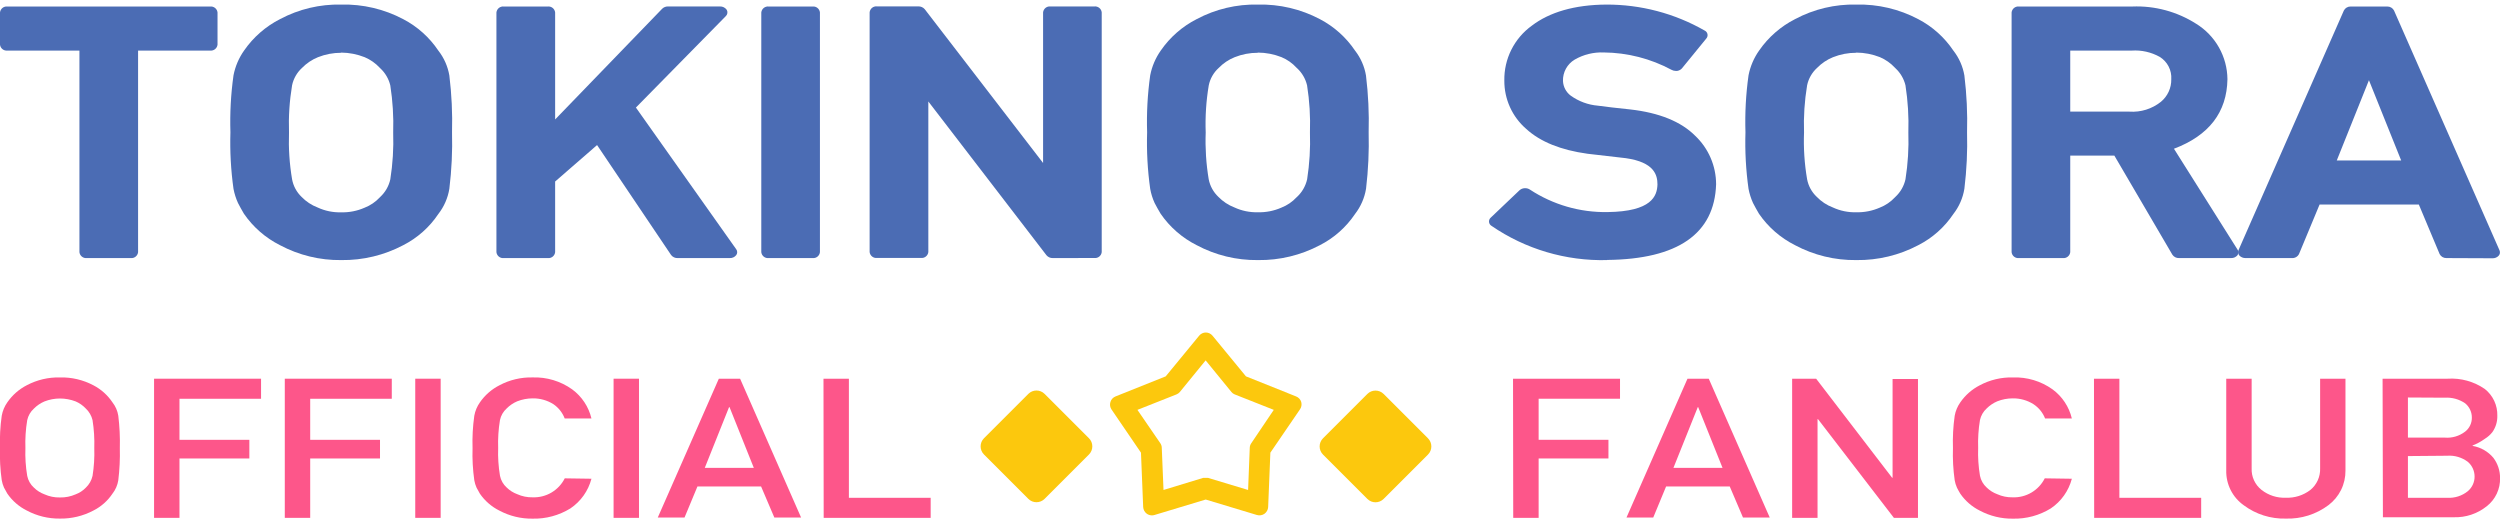
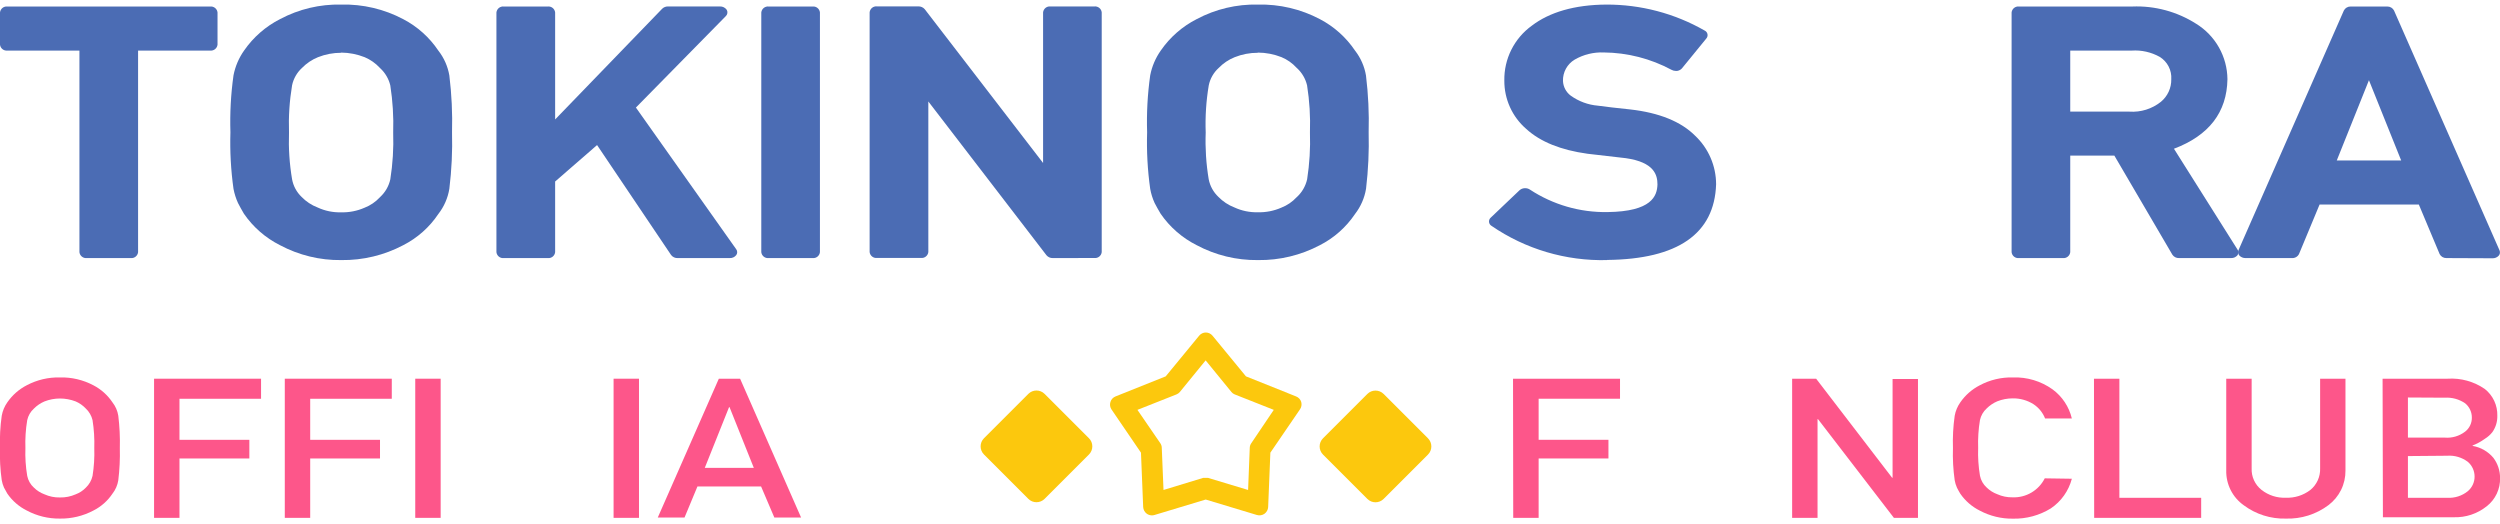
<svg xmlns="http://www.w3.org/2000/svg" width="310" height="65" viewBox="0 0 310 65" fill="none">
  <g clip-path="url(#clip0_2120_57279)">
    <path d="M10.762 32.001C10.545 32.024 10.327 31.961 10.156 31.824C9.985 31.687 9.875 31.489 9.85 31.271V6.272H0.912C0.695 6.295 0.477 6.232 0.306 6.095C0.135 5.958 0.025 5.76 0 5.542V1.546C0.011 1.437 0.044 1.332 0.096 1.237C0.148 1.141 0.218 1.056 0.303 0.988C0.388 0.919 0.485 0.868 0.59 0.837C0.694 0.806 0.804 0.796 0.912 0.808H26.061C26.169 0.796 26.279 0.806 26.383 0.837C26.488 0.868 26.585 0.919 26.67 0.988C26.754 1.056 26.825 1.141 26.877 1.237C26.929 1.332 26.961 1.437 26.973 1.546V5.542C26.948 5.76 26.838 5.958 26.667 6.095C26.496 6.232 26.278 6.295 26.061 6.272H17.122V31.271C17.11 31.38 17.076 31.485 17.023 31.58C16.97 31.675 16.899 31.759 16.814 31.827C16.728 31.895 16.63 31.945 16.525 31.975C16.42 32.005 16.31 32.014 16.202 32.001H10.762Z" fill="#4B6CB4" />
    <path d="M42.304 32.25C39.66 32.282 37.05 31.646 34.717 30.401C32.923 29.499 31.385 28.159 30.248 26.503C29.966 26.023 29.726 25.591 29.51 25.169C29.256 24.609 29.07 24.022 28.954 23.419C28.628 21.096 28.5 18.749 28.573 16.404C28.498 14.043 28.625 11.679 28.954 9.34C29.172 8.226 29.624 7.172 30.281 6.247C31.421 4.605 32.951 3.271 34.734 2.366C37.064 1.126 39.674 0.506 42.312 0.567C44.987 0.502 47.633 1.124 49.999 2.375C51.753 3.289 53.249 4.629 54.352 6.272C55.058 7.173 55.528 8.236 55.72 9.365C56.006 11.7 56.117 14.053 56.052 16.404C56.115 18.742 56.004 21.081 55.72 23.402C55.536 24.546 55.065 25.624 54.352 26.537C53.254 28.18 51.752 29.513 49.99 30.409C47.635 31.65 45.007 32.283 42.346 32.25H42.304ZM42.304 6.545C41.319 6.543 40.342 6.729 39.427 7.093C38.684 7.394 38.013 7.846 37.453 8.419C36.826 8.991 36.394 9.745 36.218 10.575C35.897 12.509 35.769 14.47 35.837 16.429C35.767 18.372 35.894 20.317 36.218 22.233C36.371 23.066 36.783 23.829 37.395 24.414C37.956 24.995 38.639 25.445 39.394 25.732C40.3 26.151 41.29 26.355 42.288 26.329C43.291 26.356 44.287 26.16 45.206 25.757C45.925 25.477 46.572 25.038 47.097 24.472L47.155 24.414C47.779 23.832 48.213 23.075 48.398 22.241C48.701 20.323 48.821 18.379 48.755 16.437C48.819 14.482 48.699 12.525 48.398 10.592C48.202 9.777 47.77 9.038 47.155 8.469L47.097 8.411C46.572 7.844 45.934 7.395 45.223 7.093C44.296 6.726 43.309 6.532 42.312 6.521L42.304 6.545Z" fill="#4B6CB4" />
    <path d="M84.044 32.001C83.885 32.011 83.726 31.981 83.582 31.914C83.437 31.848 83.311 31.747 83.215 31.62L74.036 17.988L68.837 22.507V31.272C68.825 31.38 68.791 31.485 68.738 31.58C68.685 31.676 68.614 31.76 68.528 31.828C68.443 31.895 68.345 31.945 68.24 31.975C68.135 32.005 68.025 32.014 67.917 32.001H62.477C62.369 32.014 62.259 32.005 62.154 31.975C62.049 31.945 61.951 31.895 61.866 31.828C61.78 31.76 61.709 31.676 61.656 31.58C61.603 31.485 61.569 31.38 61.557 31.272V1.546C61.569 1.437 61.601 1.331 61.654 1.235C61.706 1.138 61.778 1.053 61.863 0.985C61.949 0.916 62.047 0.865 62.153 0.835C62.258 0.804 62.368 0.795 62.477 0.808H67.917C68.026 0.795 68.136 0.804 68.242 0.835C68.347 0.865 68.445 0.916 68.531 0.985C68.617 1.053 68.688 1.138 68.74 1.235C68.793 1.331 68.826 1.437 68.837 1.546V14.813L82.104 1.09C82.199 0.996 82.311 0.922 82.435 0.872C82.559 0.822 82.692 0.798 82.825 0.8H89.284C89.446 0.795 89.606 0.83 89.751 0.903C89.896 0.975 90.02 1.082 90.114 1.214C90.187 1.337 90.216 1.481 90.196 1.623C90.177 1.765 90.109 1.895 90.006 1.994L78.853 13.337L91.291 30.907C91.37 31.012 91.413 31.14 91.413 31.272C91.413 31.403 91.37 31.531 91.291 31.636C91.193 31.76 91.066 31.858 90.922 31.922C90.777 31.985 90.619 32.013 90.462 32.001H84.044Z" fill="#4B6CB4" />
    <path d="M95.321 32.001C95.212 32.014 95.103 32.005 94.998 31.975C94.893 31.945 94.795 31.895 94.709 31.827C94.624 31.759 94.552 31.675 94.499 31.58C94.446 31.485 94.413 31.38 94.4 31.271V1.546C94.412 1.437 94.445 1.331 94.497 1.234C94.55 1.138 94.621 1.053 94.706 0.985C94.792 0.916 94.89 0.865 94.996 0.835C95.101 0.804 95.212 0.795 95.321 0.808H100.76C100.868 0.796 100.978 0.806 101.083 0.837C101.187 0.868 101.284 0.919 101.369 0.988C101.454 1.056 101.524 1.141 101.576 1.237C101.628 1.332 101.661 1.437 101.672 1.546V31.271C101.647 31.489 101.537 31.687 101.366 31.824C101.196 31.961 100.978 32.024 100.76 32.001H95.321Z" fill="#4B6CB4" />
    <path d="M130.544 32.001C130.396 32.006 130.249 31.977 130.114 31.916C129.979 31.856 129.86 31.766 129.764 31.653L115.113 12.582V31.255C115.101 31.363 115.067 31.468 115.014 31.563C114.961 31.659 114.89 31.743 114.804 31.811C114.719 31.878 114.621 31.929 114.516 31.959C114.411 31.988 114.301 31.997 114.193 31.984H108.753C108.645 31.997 108.535 31.988 108.43 31.959C108.325 31.929 108.227 31.878 108.142 31.811C108.056 31.743 107.985 31.659 107.932 31.563C107.879 31.468 107.845 31.363 107.833 31.255V1.529C107.844 1.42 107.877 1.314 107.93 1.218C107.982 1.122 108.053 1.037 108.139 0.968C108.225 0.899 108.323 0.848 108.429 0.818C108.534 0.788 108.644 0.779 108.753 0.791H113.886C114.033 0.788 114.18 0.818 114.315 0.878C114.449 0.938 114.569 1.028 114.665 1.139L129.342 20.21V1.537C129.353 1.429 129.386 1.324 129.438 1.228C129.49 1.132 129.56 1.048 129.645 0.979C129.729 0.911 129.827 0.86 129.931 0.829C130.036 0.798 130.145 0.788 130.254 0.799H135.693C135.802 0.787 135.912 0.796 136.018 0.826C136.123 0.857 136.222 0.908 136.307 0.976C136.393 1.045 136.464 1.13 136.517 1.226C136.569 1.322 136.602 1.428 136.613 1.537V31.263C136.601 31.371 136.567 31.476 136.514 31.572C136.461 31.667 136.39 31.751 136.305 31.819C136.219 31.887 136.121 31.937 136.016 31.967C135.911 31.997 135.801 32.005 135.693 31.993L130.544 32.001Z" fill="#4B6CB4" />
    <path d="M155.966 32.25C153.324 32.281 150.718 31.645 148.387 30.401C146.593 29.499 145.055 28.159 143.918 26.504C143.636 26.023 143.387 25.592 143.172 25.169C142.917 24.611 142.734 24.023 142.625 23.419C142.298 21.096 142.17 18.749 142.243 16.404C142.168 14.043 142.295 11.68 142.625 9.34C142.842 8.226 143.294 7.172 143.951 6.247C145.088 4.605 146.615 3.272 148.396 2.367C150.728 1.126 153.341 0.506 155.983 0.567C158.657 0.504 161.303 1.126 163.669 2.375C165.421 3.292 166.917 4.631 168.022 6.272C168.725 7.174 169.193 8.237 169.382 9.365C169.668 11.7 169.779 14.053 169.713 16.404C169.774 18.742 169.666 21.081 169.39 23.403C169.203 24.545 168.732 25.623 168.022 26.537C166.919 28.179 165.415 29.512 163.652 30.409C161.3 31.65 158.675 32.283 156.016 32.25H155.966ZM155.966 6.546C154.983 6.542 154.009 6.728 153.097 7.093C152.354 7.392 151.681 7.844 151.124 8.42C150.493 8.988 150.06 9.744 149.888 10.575C149.563 12.509 149.435 14.47 149.507 16.429C149.435 18.372 149.56 20.316 149.88 22.233C150.042 23.064 150.46 23.823 151.074 24.406C151.637 24.985 152.318 25.435 153.072 25.724C153.978 26.142 154.968 26.346 155.966 26.321C156.969 26.349 157.966 26.153 158.885 25.749C159.604 25.469 160.25 25.03 160.775 24.464L160.841 24.406C161.463 23.822 161.896 23.065 162.085 22.233C162.384 20.314 162.5 18.371 162.433 16.429C162.501 14.474 162.382 12.516 162.077 10.584C161.884 9.77 161.454 9.031 160.841 8.461L160.775 8.403C160.254 7.832 159.615 7.382 158.901 7.085C157.966 6.716 156.971 6.525 155.966 6.521V6.546Z" fill="#4B6CB4" />
    <path d="M199.273 32.25C194.169 32.379 189.155 30.893 184.945 28.005C184.859 27.954 184.786 27.883 184.733 27.799C184.68 27.714 184.647 27.618 184.638 27.518C184.629 27.419 184.644 27.318 184.682 27.225C184.719 27.133 184.778 27.05 184.854 26.985L188.42 23.593C188.594 23.438 188.816 23.347 189.05 23.337H189.124C189.334 23.333 189.539 23.394 189.713 23.511C192.569 25.387 195.924 26.358 199.34 26.297C204.804 26.23 205.484 24.315 205.525 22.872C205.525 21.72 205.152 20.119 201.595 19.613L196.86 19.066C193.544 18.61 190.998 17.582 189.257 15.99C188.397 15.247 187.709 14.326 187.239 13.291C186.77 12.256 186.53 11.132 186.537 9.995C186.513 8.668 186.811 7.354 187.406 6.167C188.001 4.98 188.875 3.955 189.953 3.179C192.126 1.521 195.227 0.592 199.165 0.568C203.446 0.55 207.655 1.659 211.371 3.785C211.46 3.825 211.539 3.886 211.6 3.962C211.662 4.039 211.705 4.128 211.726 4.224C211.747 4.32 211.745 4.419 211.721 4.514C211.697 4.609 211.651 4.697 211.586 4.771L208.56 8.478C208.407 8.649 208.198 8.76 207.971 8.793H207.789C207.609 8.791 207.433 8.746 207.275 8.66C204.689 7.269 201.803 6.529 198.867 6.504C197.605 6.453 196.354 6.761 195.26 7.392C194.803 7.664 194.428 8.054 194.173 8.52C193.917 8.987 193.792 9.513 193.809 10.045C193.825 10.4 193.919 10.747 194.086 11.061C194.252 11.375 194.486 11.648 194.771 11.861C195.763 12.573 196.929 13.003 198.146 13.105C199.107 13.237 200.451 13.395 202.134 13.569C205.741 13.975 208.452 15.078 210.202 16.836C211.02 17.609 211.672 18.541 212.118 19.575C212.564 20.608 212.795 21.722 212.797 22.847C212.598 28.991 208.054 32.142 199.282 32.233L199.273 32.25Z" fill="#4B6CB4" />
-     <path d="M230.168 32.25C227.524 32.282 224.914 31.646 222.581 30.401C220.787 29.499 219.249 28.159 218.112 26.503C217.83 26.023 217.59 25.591 217.374 25.169C217.12 24.609 216.934 24.022 216.818 23.419C216.492 21.096 216.364 18.749 216.437 16.404C216.362 14.043 216.489 11.679 216.818 9.34C217.036 8.226 217.488 7.172 218.145 6.247C219.285 4.605 220.815 3.271 222.598 2.366C224.928 1.126 227.538 0.506 230.176 0.567C232.851 0.502 235.497 1.124 237.863 2.375C239.617 3.289 241.113 4.629 242.216 6.272C242.922 7.173 243.392 8.236 243.584 9.365C243.87 11.7 243.981 14.053 243.915 16.404C243.979 18.742 243.868 21.081 243.584 23.402C243.4 24.546 242.929 25.624 242.216 26.537C241.118 28.18 239.616 29.513 237.854 30.409C235.499 31.65 232.871 32.283 230.209 32.25H230.168ZM230.168 6.545C229.183 6.542 228.206 6.728 227.291 7.093C226.548 7.394 225.877 7.846 225.317 8.419C224.69 8.991 224.257 9.745 224.082 10.575C223.761 12.509 223.633 14.47 223.7 16.429C223.626 18.372 223.754 20.317 224.082 22.233C224.241 23.065 224.659 23.825 225.276 24.406C225.836 24.988 226.518 25.439 227.274 25.724C228.18 26.144 229.17 26.348 230.168 26.321C231.171 26.347 232.168 26.151 233.087 25.749C233.806 25.469 234.452 25.03 234.977 24.464L235.035 24.406C235.66 23.824 236.094 23.067 236.279 22.233C236.582 20.314 236.701 18.371 236.636 16.429C236.699 14.474 236.58 12.517 236.279 10.584C236.083 9.769 235.65 9.03 235.035 8.461L234.977 8.403C234.453 7.836 233.814 7.386 233.103 7.084C232.17 6.718 231.178 6.527 230.176 6.521L230.168 6.545Z" fill="#4B6CB4" />
    <path d="M270.2 32.001C270.037 32.008 269.875 31.973 269.73 31.899C269.585 31.825 269.461 31.714 269.371 31.578L262.182 19.298H256.71V31.272C256.685 31.489 256.575 31.688 256.404 31.824C256.233 31.961 256.015 32.025 255.797 32.001H250.358C250.25 32.014 250.14 32.005 250.035 31.975C249.93 31.945 249.832 31.895 249.746 31.828C249.661 31.76 249.59 31.676 249.537 31.58C249.484 31.485 249.45 31.38 249.438 31.272V1.546C249.449 1.437 249.482 1.331 249.535 1.235C249.587 1.138 249.658 1.053 249.744 0.985C249.829 0.916 249.928 0.865 250.033 0.835C250.139 0.805 250.249 0.795 250.358 0.808H264.396C267.195 0.695 269.961 1.441 272.323 2.947C273.498 3.671 274.471 4.681 275.15 5.884C275.828 7.086 276.191 8.441 276.203 9.821C276.137 13.917 273.915 16.803 269.57 18.444L277.447 30.94C277.524 31.043 277.565 31.168 277.565 31.296C277.565 31.425 277.524 31.55 277.447 31.653C277.351 31.766 277.232 31.855 277.097 31.916C276.962 31.976 276.815 32.005 276.667 32.001H270.2ZM264.048 13.842C265.456 13.94 266.85 13.505 267.953 12.624C268.364 12.284 268.692 11.857 268.915 11.373C269.137 10.89 269.248 10.362 269.238 9.829C269.275 9.28 269.16 8.73 268.907 8.241C268.655 7.751 268.273 7.34 267.804 7.052C266.75 6.465 265.55 6.194 264.346 6.272H256.71V13.842H264.048Z" fill="#4B6CB4" />
    <path d="M303.342 32.001C303.171 32.003 303.003 31.958 302.857 31.87C302.71 31.782 302.591 31.655 302.513 31.503L299.934 25.359H287.629L285.075 31.503C284.994 31.662 284.868 31.793 284.714 31.881C284.559 31.97 284.383 32.011 284.205 32.001H278.442C278.302 32.004 278.163 31.978 278.033 31.925C277.903 31.873 277.786 31.794 277.688 31.694C277.608 31.604 277.554 31.494 277.534 31.375C277.513 31.256 277.526 31.134 277.572 31.023L290.639 1.305C290.717 1.153 290.836 1.026 290.982 0.938C291.129 0.85 291.297 0.805 291.468 0.808H296.029C296.199 0.806 296.367 0.851 296.514 0.939C296.66 1.027 296.779 1.154 296.858 1.305L309.942 31.047C309.991 31.158 310.007 31.281 309.986 31.401C309.965 31.52 309.91 31.631 309.826 31.719C309.73 31.819 309.614 31.899 309.485 31.951C309.357 32.004 309.219 32.03 309.08 32.026L303.342 32.001ZM297.745 19.895L293.749 9.945L289.76 19.895H297.745Z" fill="#4B6CB4" />
    <path d="M0 55.566C-0.045 54.222 0.027 52.876 0.216 51.544C0.324 50.947 0.561 50.381 0.912 49.886C1.531 48.989 2.363 48.26 3.333 47.764C4.595 47.099 6.004 46.769 7.429 46.802C8.872 46.764 10.299 47.098 11.575 47.772C12.532 48.268 13.348 48.998 13.947 49.895C14.326 50.376 14.574 50.947 14.668 51.553C14.831 52.884 14.895 54.225 14.859 55.566C14.893 56.898 14.83 58.231 14.668 59.554C14.573 60.16 14.325 60.73 13.947 61.213C13.351 62.105 12.534 62.828 11.575 63.31C10.299 63.985 8.873 64.327 7.429 64.305C6.002 64.324 4.593 63.982 3.333 63.31C2.361 62.828 1.528 62.106 0.912 61.213C0.763 60.956 0.622 60.707 0.498 60.466C0.366 60.172 0.271 59.863 0.216 59.546C0.029 58.228 -0.043 56.896 0 55.566ZM3.151 55.566C3.109 56.718 3.184 57.87 3.375 59.007C3.487 59.57 3.777 60.082 4.204 60.466C4.577 60.833 5.023 61.115 5.514 61.295C6.115 61.567 6.77 61.7 7.429 61.685C8.102 61.701 8.771 61.568 9.386 61.295C9.863 61.117 10.294 60.834 10.647 60.466C11.063 60.074 11.351 59.565 11.476 59.007C11.658 57.87 11.73 56.717 11.691 55.566C11.729 54.407 11.657 53.246 11.476 52.1C11.345 51.551 11.057 51.052 10.647 50.666C10.292 50.286 9.863 49.984 9.386 49.778C8.762 49.539 8.098 49.415 7.429 49.414C6.774 49.416 6.124 49.539 5.514 49.778C5.024 49.986 4.579 50.287 4.204 50.666C3.783 51.044 3.493 51.547 3.375 52.1C3.185 53.245 3.11 54.406 3.151 55.566Z" fill="#FD568A" />
    <path d="M19.104 46.959H32.371V49.447H22.255V54.538H30.92V56.851H22.255V64.214H19.104V46.959Z" fill="#FD568A" />
    <path d="M35.314 46.959H48.581V49.447H38.465V54.538H47.121V56.851H38.465V64.214H35.314V46.959Z" fill="#FD568A" />
    <path d="M51.491 46.959H54.642V64.214H51.491V46.959Z" fill="#FD568A" />
-     <path d="M73.34 59.363C72.946 60.868 72.018 62.177 70.728 63.045C69.317 63.914 67.683 64.355 66.026 64.313C64.599 64.332 63.19 63.99 61.93 63.318C60.958 62.836 60.125 62.114 59.509 61.221C59.36 60.964 59.219 60.715 59.095 60.474C58.963 60.18 58.869 59.871 58.813 59.554C58.626 58.233 58.553 56.899 58.597 55.566C58.552 54.224 58.624 52.882 58.813 51.553C58.921 50.956 59.158 50.389 59.509 49.894C60.129 48.995 60.964 48.265 61.939 47.772C63.198 47.101 64.609 46.767 66.035 46.801C67.789 46.739 69.515 47.258 70.944 48.277C72.146 49.159 72.996 50.441 73.34 51.893H70.023C69.748 51.172 69.259 50.553 68.622 50.118C67.853 49.635 66.96 49.384 66.051 49.397C65.396 49.399 64.746 49.522 64.136 49.762C63.646 49.969 63.201 50.271 62.826 50.649C62.405 51.028 62.115 51.53 61.997 52.083C61.807 53.228 61.732 54.389 61.773 55.549C61.731 56.701 61.806 57.854 61.997 58.99C62.108 59.553 62.399 60.065 62.826 60.45C63.199 60.816 63.645 61.099 64.136 61.279C64.737 61.55 65.392 61.683 66.051 61.668C66.871 61.697 67.681 61.491 68.386 61.074C69.091 60.656 69.662 60.045 70.031 59.314L73.34 59.363Z" fill="#FD568A" />
    <path d="M76.084 46.959H79.235V64.214H76.084V46.959Z" fill="#FD568A" />
    <path d="M94.376 60.325H86.482L84.882 64.172H81.565L89.135 46.959H91.772L99.334 64.172H96.017L94.376 60.325ZM93.472 58.012L90.462 50.483H90.404L87.394 58.012H93.472Z" fill="#FD568A" />
-     <path d="M102.112 46.959H105.263V61.726H115.403V64.214H102.137L102.112 46.959Z" fill="#FD568A" />
    <path d="M187.615 46.959H200.882V49.447H190.791V54.538H199.447V56.851H190.791V64.214H187.64L187.615 46.959Z" fill="#FD568A" />
-     <path d="M214.489 60.325H206.595L205.003 64.172H201.686L209.248 46.959H211.885L219.447 64.172H216.13L214.489 60.325ZM213.593 58.012L210.575 50.483H210.525L207.507 58.012H213.593Z" fill="#FD568A" />
    <path d="M222.225 46.959H225.201L234.621 59.239H234.679V47H237.829V64.214H234.844L225.433 51.975H225.375V64.214H222.225V46.959Z" fill="#FD568A" />
    <path d="M256.909 59.364C256.515 60.868 255.587 62.177 254.297 63.045C252.886 63.914 251.252 64.355 249.595 64.314C248.168 64.333 246.759 63.99 245.499 63.319C244.527 62.836 243.694 62.114 243.078 61.221C242.921 60.964 242.788 60.715 242.664 60.475C242.532 60.181 242.437 59.871 242.382 59.554C242.195 58.233 242.122 56.899 242.166 55.566C242.121 54.224 242.193 52.882 242.382 51.553C242.49 50.956 242.727 50.39 243.078 49.894C243.697 48.997 244.529 48.268 245.499 47.772C246.758 47.101 248.169 46.767 249.595 46.802C251.352 46.738 253.081 47.257 254.512 48.278C255.715 49.16 256.565 50.441 256.909 51.893H253.592C253.306 51.166 252.802 50.547 252.149 50.118C251.38 49.635 250.487 49.384 249.579 49.397C248.923 49.397 248.273 49.521 247.663 49.762C247.172 49.971 246.724 50.273 246.345 50.649C245.927 51.03 245.637 51.531 245.516 52.083C245.326 53.228 245.251 54.389 245.292 55.549C245.25 56.701 245.325 57.854 245.516 58.99C245.628 59.553 245.919 60.065 246.345 60.45C246.718 60.816 247.164 61.099 247.655 61.279C248.256 61.55 248.911 61.684 249.571 61.669C250.39 61.698 251.2 61.491 251.905 61.074C252.611 60.657 253.182 60.046 253.55 59.314L256.909 59.364Z" fill="#FD568A" />
    <path d="M259.653 46.959H262.804V61.726H272.945V64.214H259.678L259.653 46.959Z" fill="#FD568A" />
    <path d="M276.054 46.959H279.205V58.07C279.182 58.582 279.281 59.092 279.495 59.557C279.708 60.023 280.029 60.431 280.432 60.748C281.29 61.422 282.36 61.766 283.45 61.718C284.547 61.761 285.623 61.417 286.493 60.748C286.886 60.424 287.198 60.014 287.407 59.549C287.615 59.085 287.714 58.579 287.695 58.07V46.959H290.838V58.343C290.848 59.177 290.662 60.002 290.293 60.75C289.924 61.498 289.383 62.148 288.715 62.647C287.199 63.78 285.342 64.365 283.45 64.305C281.569 64.358 279.725 63.773 278.218 62.647C277.533 62.161 276.978 61.514 276.601 60.764C276.224 60.014 276.036 59.183 276.054 58.343V46.959Z" fill="#FD568A" />
    <path d="M295.44 46.959H303.508C305.144 46.853 306.769 47.303 308.118 48.236C308.617 48.63 309.017 49.135 309.286 49.711C309.555 50.287 309.686 50.917 309.668 51.553C309.687 52.278 309.471 52.99 309.055 53.584C308.794 53.914 308.477 54.195 308.118 54.413C307.649 54.753 307.14 55.032 306.601 55.242V55.292C307.608 55.464 308.521 55.987 309.179 56.768C309.717 57.486 310.008 58.359 310.008 59.256C310.028 59.932 309.888 60.603 309.6 61.216C309.312 61.828 308.884 62.364 308.35 62.78C307.191 63.707 305.738 64.189 304.254 64.139H295.481L295.44 46.959ZM298.583 49.289V54.264H303.143C304.052 54.341 304.957 54.075 305.68 53.518C305.943 53.313 306.155 53.05 306.298 52.749C306.442 52.448 306.515 52.118 306.509 51.785C306.512 51.446 306.439 51.111 306.296 50.804C306.152 50.497 305.942 50.226 305.68 50.011C304.936 49.501 304.043 49.256 303.143 49.314L298.583 49.289ZM298.583 56.553V61.727H303.45C304.38 61.782 305.298 61.487 306.02 60.898C306.28 60.675 306.489 60.4 306.632 60.089C306.776 59.778 306.85 59.44 306.849 59.098C306.85 58.752 306.777 58.41 306.634 58.096C306.491 57.781 306.281 57.501 306.02 57.274C305.284 56.716 304.371 56.445 303.45 56.511L298.583 56.553Z" fill="#FD568A" />
    <path d="M161.356 49.853C161.309 49.694 161.227 49.549 161.115 49.428C161.002 49.307 160.863 49.214 160.709 49.156L154.498 46.669L150.353 41.627C150.252 41.505 150.126 41.405 149.982 41.336C149.839 41.268 149.682 41.231 149.523 41.23C149.364 41.23 149.207 41.266 149.064 41.335C148.92 41.404 148.794 41.504 148.694 41.627L144.548 46.669L138.33 49.156C138.176 49.215 138.039 49.308 137.928 49.429C137.817 49.55 137.736 49.695 137.691 49.853C137.642 50.008 137.629 50.172 137.653 50.334C137.678 50.495 137.739 50.648 137.832 50.781L141.481 56.13L141.754 62.879C141.764 63.042 141.81 63.202 141.889 63.345C141.968 63.488 142.077 63.612 142.21 63.708C142.398 63.838 142.621 63.907 142.849 63.907C142.956 63.906 143.062 63.889 143.164 63.857L149.507 61.942L155.85 63.857C156.009 63.906 156.176 63.917 156.34 63.892C156.504 63.866 156.659 63.803 156.795 63.708C156.928 63.612 157.038 63.488 157.117 63.345C157.196 63.202 157.242 63.042 157.251 62.879L157.525 56.13L161.182 50.781C161.279 50.65 161.345 50.498 161.375 50.337C161.405 50.176 161.398 50.011 161.356 49.853ZM155.153 54.969C155.044 55.125 154.981 55.309 154.971 55.499L154.764 60.756L149.789 59.255C149.693 59.243 149.595 59.243 149.499 59.255C149.399 59.243 149.299 59.243 149.2 59.255L144.275 60.756L144.059 55.499C144.052 55.31 143.992 55.126 143.885 54.969L141.041 50.823L145.883 48.907C146.044 48.844 146.187 48.741 146.298 48.609L149.499 44.687L152.699 48.609C152.806 48.743 152.946 48.846 153.105 48.907L157.948 50.823L155.153 54.969Z" fill="#FCC80D" />
    <path d="M135.03 54.342L129.53 48.842C128.973 48.285 128.07 48.285 127.513 48.842L122.014 54.342C121.457 54.898 121.457 55.801 122.014 56.358L127.513 61.858C128.07 62.415 128.973 62.415 129.53 61.858L135.03 56.358C135.587 55.801 135.587 54.898 135.03 54.342Z" fill="#FCC80D" />
    <path d="M177.069 54.35L171.569 48.85C171.012 48.293 170.109 48.293 169.552 48.85L164.053 54.35C163.496 54.907 163.496 55.81 164.053 56.367L169.552 61.866C170.109 62.423 171.012 62.423 171.569 61.866L177.069 56.367C177.626 55.81 177.626 54.907 177.069 54.35Z" fill="#FCC80D" />
  </g>
  <defs>
    <clipPath id="clip0_2120_57279">
      <rect width="310" height="63.746" fill="white" transform="translate(0 0.567)" />
    </clipPath>
  </defs>
</svg>